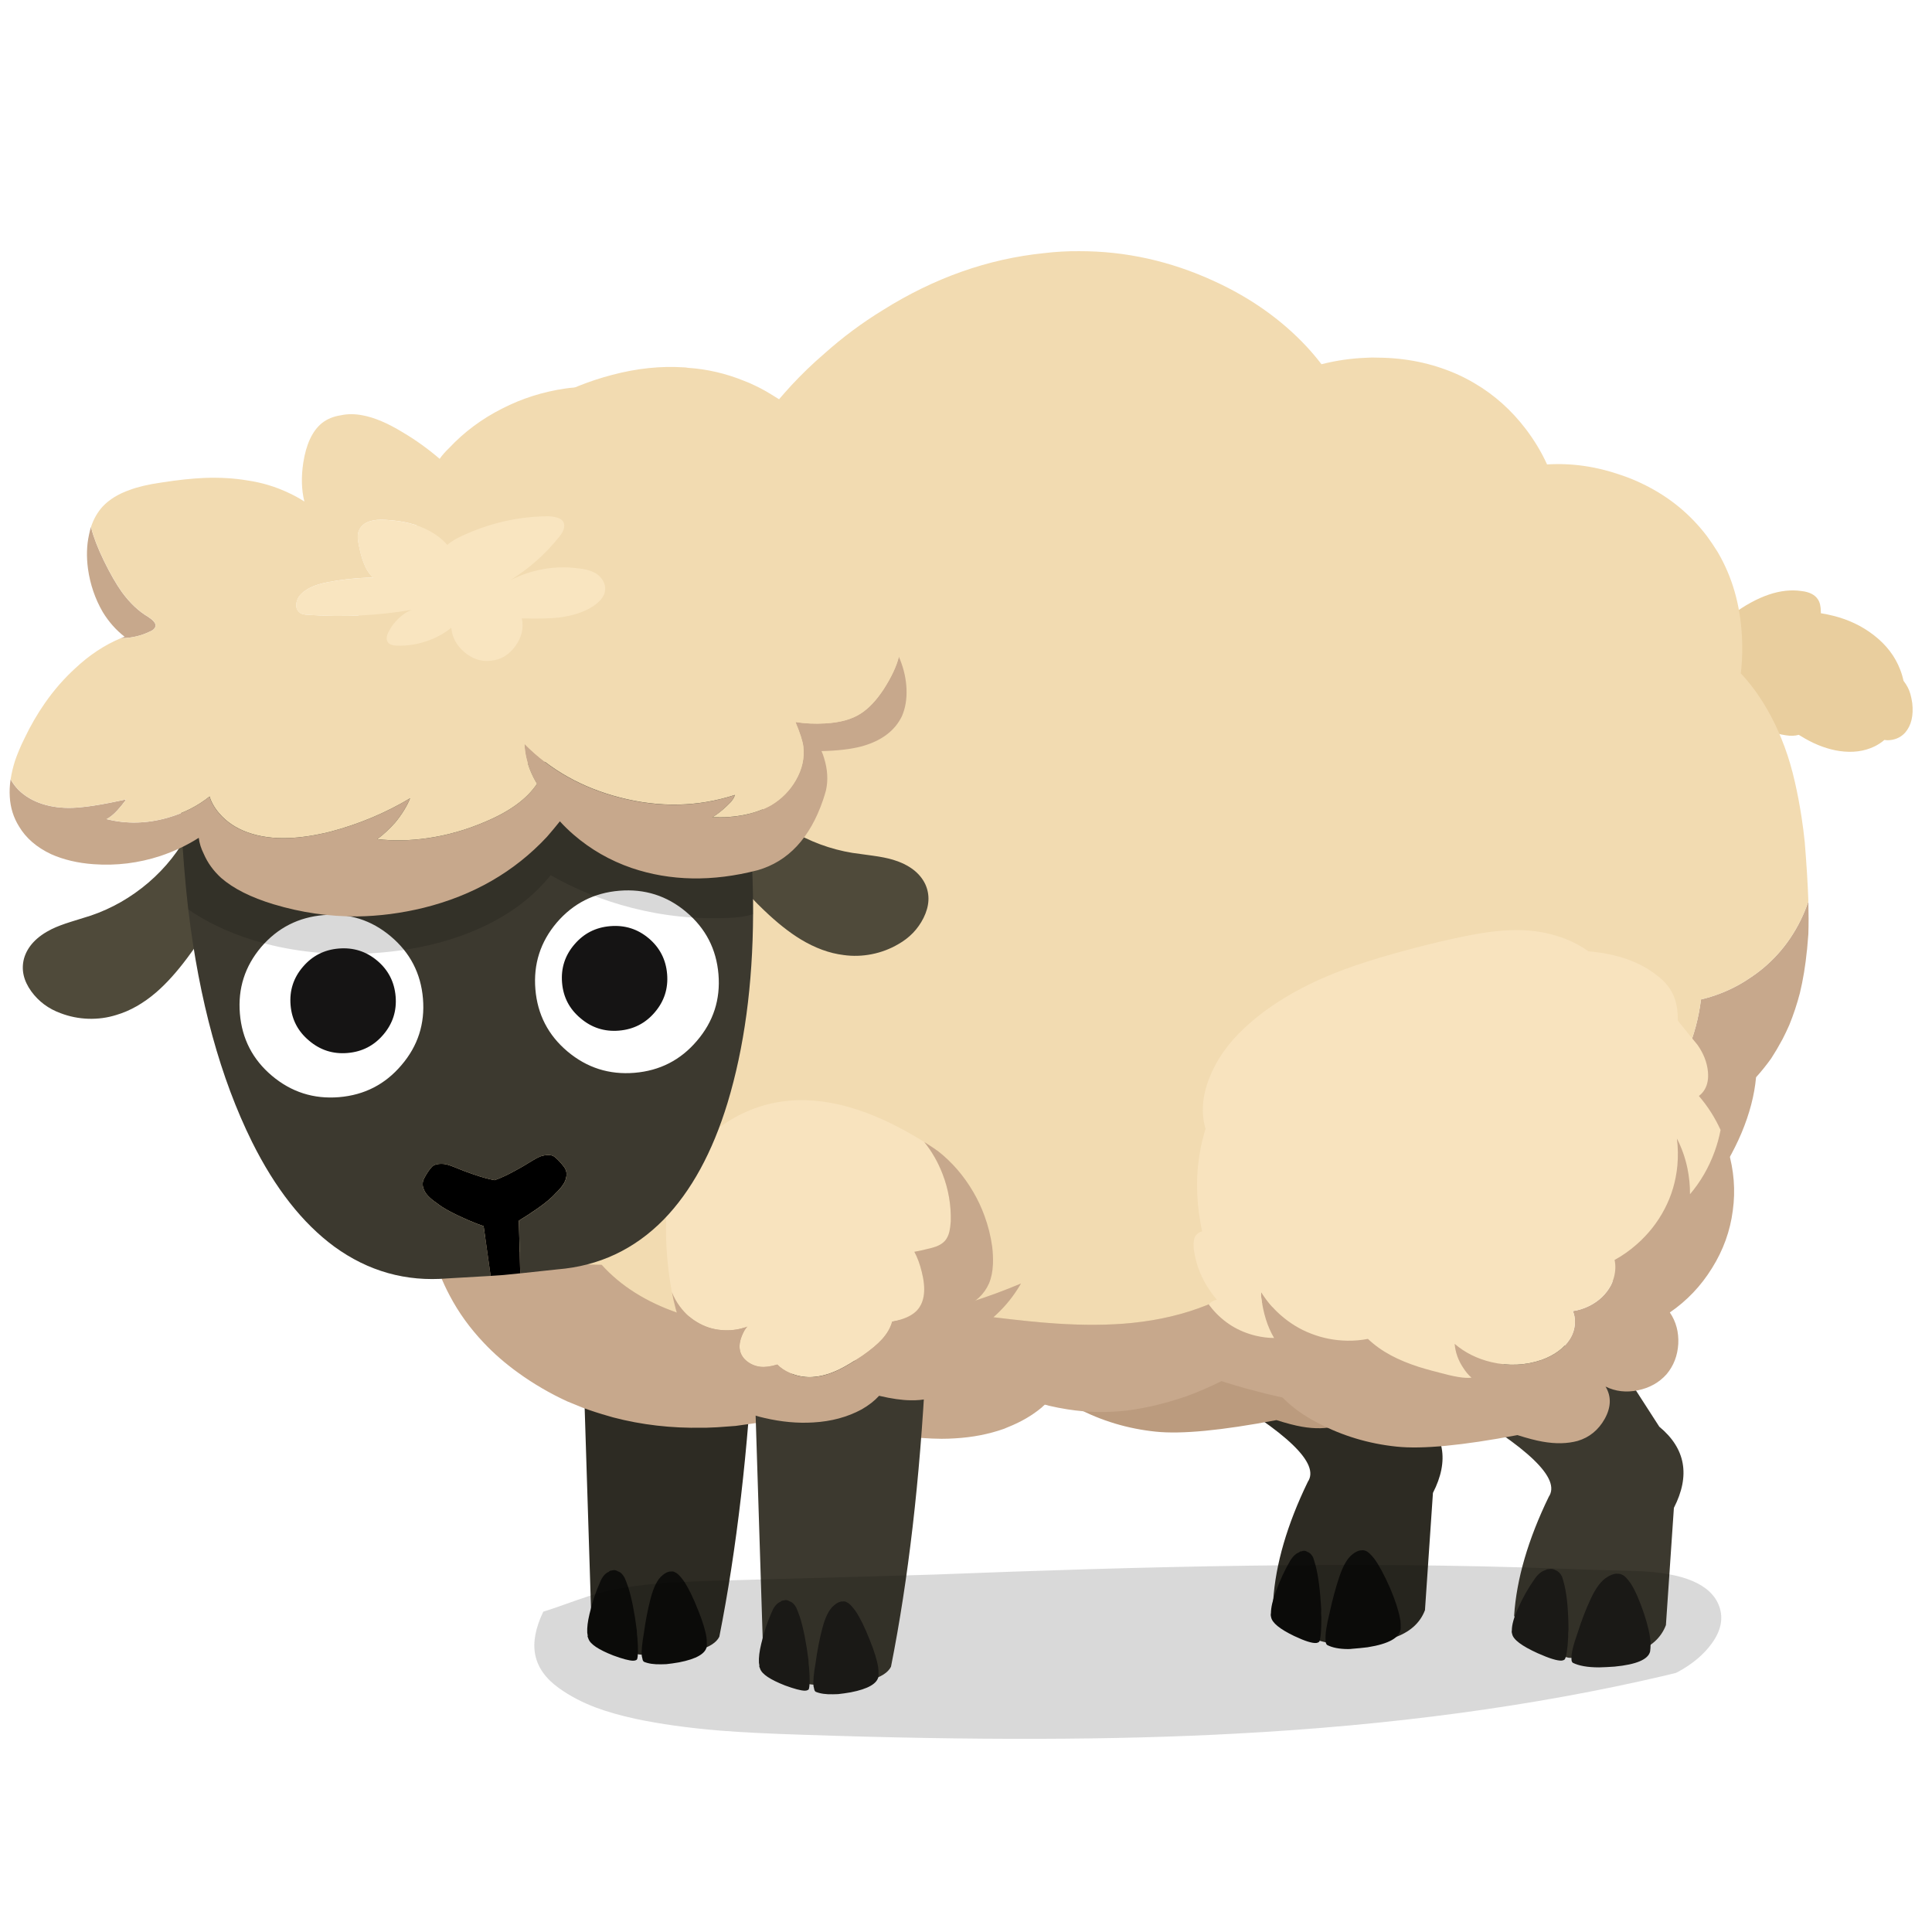
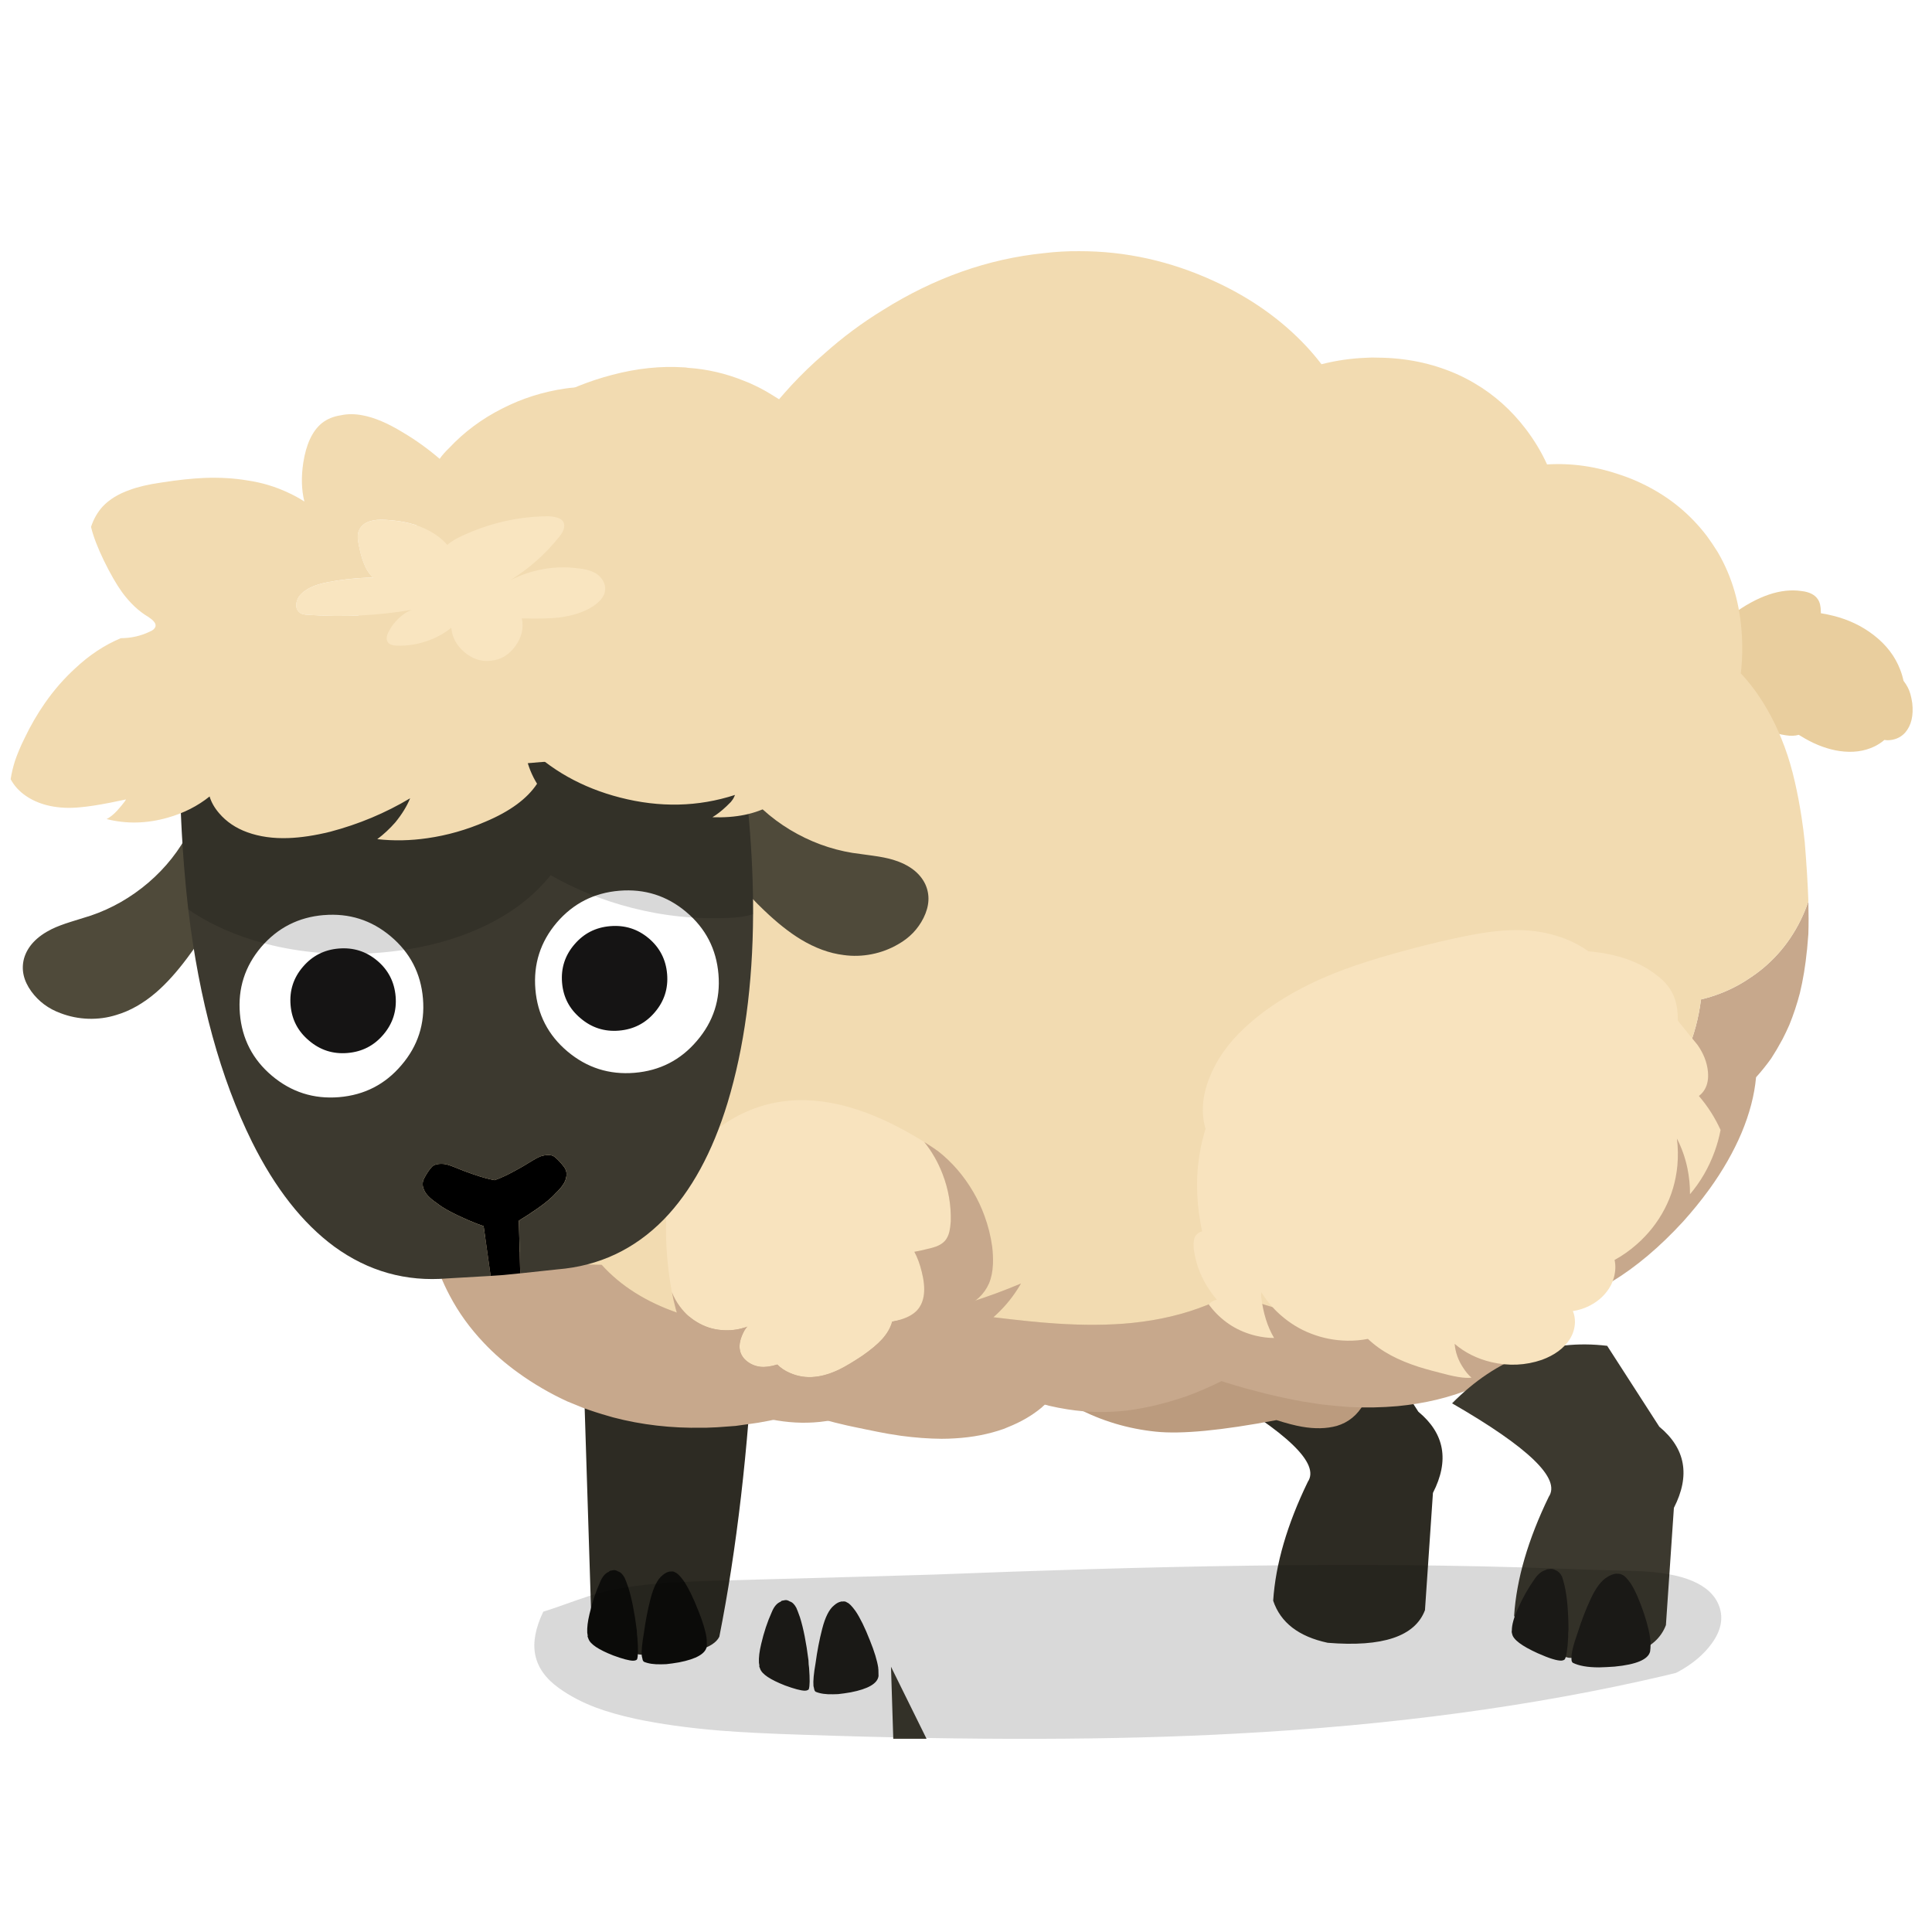
<svg xmlns="http://www.w3.org/2000/svg" fill="none" height="200" viewBox="0 0 200 200" width="200">
  <clipPath id="a">
    <path d="m1 26h197v154h-197z" />
  </clipPath>
  <path d="m0 0h200v200h-200z" fill="#fff" />
  <g clip-path="url(#a)">
    <path d="m148.338 154.543c1.715-3.348 1.212-6.15-1.511-8.403l-5.394-8.371c-6.059-.724-11.412 1.26-16.057 5.953 7.941 4.578 11.276 7.803 10.009 9.673-2.14 4.413-3.337 8.515-3.586 12.309.758 2.264 2.64 3.715 5.643 4.356 5.686.466 9.042-.661 10.07-3.379z" fill="#2d2b23" />
-     <path d="m134.48 160.696c-.369.144-.696.47-.982.976-.532.922-1.007 1.951-1.418 3.086-.343.908-.513 1.664-.515 2.263-.02.036-.024.068-.015.094-.009.091 0 .184.032.279.095.591.896 1.247 2.4 1.969 1.124.532 1.893.769 2.306.714.147-.032.247-.082.296-.154.138-.352.206-1.188.202-2.512-.028-.26-.032-.544-.015-.853-.104-1.904-.298-3.397-.577-4.481-.121-.43-.211-.718-.264-.868-.168-.307-.366-.494-.592-.559-.138-.089-.273-.125-.405-.108-.031-.005-.061 0-.093.015-.03 0-.06.014-.094.046-.034-.015-.055-.021-.062-.015-.085.013-.153.049-.202.108m6.267-.186c-.219.049-.458.171-.718.373-.519.383-.977 1.152-1.371 2.31-.379 1.122-.711 2.346-.999 3.674-.338 1.359-.485 2.331-.436 2.914-.004.017-.004.038 0 .061 0 .182.044.326.14.434.541.288 1.274.432 2.198.434.149 0 .298-.012.451-.032.465-.033.984-.084 1.559-.154 2.219-.352 3.363-1.004 3.431-1.952.006-.265-.005-.545-.032-.837-.026-.068-.041-.135-.047-.201-.156-.851-.498-1.9-1.029-3.147-.592-1.342-1.137-2.357-1.637-3.039-.364-.453-.65-.717-.858-.789-.158-.077-.324-.098-.499-.062-.042-.004-.095 0-.155.015z" fill="#0d0d0b" />
    <path d="m148.884 104.284c-.047-.063-.094-.125-.141-.186 0-.244-.004-.457-.015-.635-.051-.807-.217-1.504-.498-2.092-.332-.714-.863-1.343-1.591-1.891-1.763-1.436-4.148-2.285-7.155-2.543-.69-.502-1.469-.925-2.338-1.271-1.331-.527-2.779-.832-4.348-.915-1.321-.051-2.786.051-4.396.309-.977.155-2.417.449-4.318.883-4.583 1.105-8.194 2.185-10.835 3.24-3.856 1.54-7 3.456-9.431 5.751-1.664 1.561-2.858 3.276-3.586 5.146-.729 1.872-.852 3.615-.375 5.224-.856 2.751-1.09 5.624-.701 8.619.437 3.369 1.595 6.393 3.475 9.069-.602-.093-1.111-.097-1.526-.015-.563.115-.92.377-1.076.79-.187.424-.098.983.264 1.675.801 1.489 1.923 2.723 3.367 3.706.747.517 1.533.93 2.353 1.241.405 1.023 1.061 1.984 1.963 2.884.935.93 2.104 1.758 3.508 2.48 2.536 1.334 5.253 2.149 8.153 2.45 2.66.279 6.828-.119 12.503-1.195 1.039.331 1.912.559 2.619.682 1.341.237 2.547.212 3.616-.078 1.216-.362 2.15-1.127 2.806-2.294.665-1.209.692-2.32.079-3.333 1.029.507 2.147.636 3.352.388s2.193-.8 2.962-1.658c.739-.879 1.144-1.927 1.216-3.147.062-1.22-.228-2.304-.873-3.254 1.767-1.21 3.222-2.739 4.365-4.589 1.165-1.859 1.881-3.844 2.151-5.953.292-2.088.126-4.186-.498-6.293-.624-2.099-1.627-3.954-3.009-5.565.728-.559 1.039-1.396.935-2.512-.094-.972-.458-1.901-1.091-2.79-.851-1.034-1.48-1.809-1.886-2.326z" fill="#bb9b7e" />
    <path d="m74.463 169.44c1.799-9.063 2.996-19.378 3.586-30.942-6.093-1.597-11.987-.803-17.679 2.386l.873 27.577c.132 1.652 2.221 2.633 6.267 2.946 4.031-.102 6.348-.758 6.953-1.969z" fill="#2d2b23" />
    <path d="m63.036 162.71c-.379.144-.686.506-.92 1.084-.449.993-.811 2.088-1.09 3.287-.185.764-.262 1.41-.234 1.937.013.104.03.202.047.295-.009.031-.013.061-.015.093.019.072.051.154.094.248.185.548 1.044 1.122 2.572 1.721.954.352 1.635.532 2.042.542.062-.01.119-.015.172-.015.134-.031.217-.078.249-.139.109-.309.119-1.044.032-2.203-.038-.237-.058-.495-.062-.775-.232-1.85-.528-3.343-.888-4.48-.172-.485-.296-.811-.375-.977-.196-.362-.419-.578-.671-.65-.168-.103-.317-.15-.452-.139-.032 0-.062.004-.094.014-.043 0-.079.011-.109.032-.053-.01-.072-.01-.062 0-.113.011-.192.051-.234.125m6.252-.015c-.234.043-.473.172-.718.388-.507.402-.918 1.213-1.231 2.433-.29 1.116-.517 2.3-.686 3.549-.19 1.065-.262 1.855-.217 2.372.013.061.028.125.047.186-.011 0-.017.004-.015.015l.032.032c.006.154.058.273.155.355.46.197 1.063.284 1.808.263.166 0 .339-.004.515-.015.4-.042.837-.104 1.31-.186 1.821-.352 2.783-.915 2.883-1.69-.009-.216-.015-.445-.015-.682-.017-.061-.021-.119-.015-.172-.113-.743-.398-1.683-.858-2.82-.522-1.334-1.02-2.351-1.497-3.054-.373-.516-.664-.811-.873-.883-.117-.082-.23-.118-.343-.108-.043-.01-.085-.004-.126.015-.032-.01-.064-.015-.094-.015-.021 0-.043.005-.062.015z" fill="#0d0d0b" />
    <path d="m79.326 116.052c-.072-.053-.151-.104-.234-.155-11.576-7.761-20.784-6.674-27.623 3.255-.198 1.592-.296 3.178-.296 4.758-.011 2.501.245 5.002.764 7.502.292 1.335.618 2.294.982 2.885.477.825 1.086 1.37 1.825 1.628-.104.176-.172.316-.202.419-.177.456-.311 1.059-.405 1.815-.072.559-.072.94 0 1.148.083.362.281.677.592.946.292.227.645.384 1.06.466.322.032.722.015 1.201-.046.072.197.177.402.311.62.281.455.639.843 1.075 1.163.739.537 1.731.946 2.977 1.224 1.768.412 3.456.567 5.066.465 1.861-.103 3.529-.552 5.004-1.348.739-.424 1.342-.894 1.808-1.411 1.278.301 2.364.456 3.258.466 1.278.032 2.474-.226 3.586-.775 1.227-.61 2.053-1.457 2.479-2.543.447-1.199.375-2.59-.217-4.17-.292-.753-.618-1.389-.982-1.905.187-.062.385-.134.592-.216 1.267-.517 2.157-1.349 2.666-2.497.238-.568.375-1.241.405-2.016.021-.548-.004-1.141-.079-1.783-.281-2.016-.931-3.896-1.948-5.643-.98-1.684-2.2-3.098-3.663-4.248z" fill="#bb9b7e" />
    <path d="m175.666 65.577c-1.361.807-1.559 2.422-.592 4.851.707-.042 1.444.036 2.215.233 1.018.248 2.046.688 3.085 1.317.052.269.13.531.235.79.227.61.555 1.141.981 1.597.405.485.899.879 1.48 1.177.562.301 1.159.491 1.793.574.509.083.956.068 1.342-.047.228.144.447.273.654.388 1.194.682 2.38 1.112 3.554 1.288 1.35.197 2.557.042 3.616-.466.385-.186.732-.413 1.043-.682.217.042.458.042.718 0 .57-.083 1.05-.337 1.433-.76.634-.735.877-1.751.732-3.054-.104-.714-.259-1.256-.468-1.629-.104-.207-.249-.434-.437-.682-.083-.392-.198-.775-.343-1.148-.53-1.385-1.443-2.579-2.742-3.581-1.216-.94-2.613-1.607-4.193-1.999-.415-.104-.841-.191-1.278-.263v-.125c0-.578-.104-1.019-.311-1.317-.311-.474-.873-.76-1.684-.853-2.14-.32-4.542.495-7.202 2.45-.198.133-.375.273-.53.419-.718.207-1.751.714-3.103 1.518z" fill="#e9ce9e" />
    <path d="m187.061 98.364c.051-.548.098-1.105.14-1.675.032-1.002.032-2.128 0-3.38-.457 1.364-1.09 2.645-1.901 3.843-.78 1.148-1.7 2.164-2.76 3.054-.458.383-.941.739-1.45 1.069-.364.248-.733.475-1.107.682-1.238.682-2.537 1.184-3.897 1.504-.469 3.782-1.945 7.305-4.428 10.573-1.526 2.005-3.253 3.669-5.174 4.991-1.259 3.576-3.175 6.816-5.752 9.719-3.616 4.062-7.847 6.641-12.69 7.736-3.449.785-7.255.796-11.411.032-2.743-.506-5.788-1.381-9.136-2.62-.801.445-1.652.847-2.557 1.209-2.338.94-4.915 1.555-7.732 1.845-2.339.237-4.979.258-7.92.061-1.591-.104-3.741-.32-6.454-.65.977-.858 1.807-1.823 2.493-2.899.134-.207.256-.402.358-.589-3.377 1.426-6.88 2.544-10.507 3.348-4.719 1.055-9.468 1.529-14.248 1.425-4.033-.061-7.624-.641-10.773-1.736-3.284-1.137-5.907-2.795-7.873-4.976-1.382 0-2.739-.098-4.069-.295-3.034-.466-5.877-1.395-8.526-2.791-2.287-1.209-4.257-2.691-5.907-4.449.011.31.032.61.062.9.302 3.732 1.205 7.007 2.713 9.828.924 1.758 2.104 3.39 3.539 4.898 1.029 1.095 2.204 2.117 3.522 3.068 1.601 1.159 3.301 2.15 5.098 2.978.53.216 1.075.438 1.637.667.841.309 1.721.595 2.634.853.145.042.307.087.483.14 2.951.775 6.033 1.131 9.244 1.069h.405c.375-.021.747-.036 1.122-.046.635-.043 1.273-.087 1.917-.14.769-.104 1.538-.212 2.306-.326 1.538-.259 3.081-.61 4.63-1.055.083.042.181.087.296.14 1.143.402 2.577.8 4.302 1.194.217.043.436.087.654.14.458.093.905.186 1.342.279.79.166 1.527.31 2.215.435.477.072.935.144 1.371.216 1.476.196 2.873.3 4.193.309.477 0 .952-.015 1.418-.047 1.798-.104 3.471-.43 5.02-.976.155-.072.317-.14.483-.201 1.32-.528 2.464-1.195 3.431-1.999.115-.115.227-.216.342-.309.135.021.275.057.422.108.613.144 1.248.269 1.902.372.53.083 1.075.151 1.637.201 1.487.125 3.013.098 4.583-.078.999-.133 1.999-.32 3.009-.559.999-.248 2.006-.542 3.024-.883 1.226-.445 2.463-.976 3.709-1.597.924.291 1.787.549 2.588.775.645.176 1.277.341 1.901.496 1.35.33 2.656.61 3.912.836.645.104 1.273.202 1.887.295.998.114 1.984.207 2.962.279 1.703.083 3.367.051 4.989-.093 2.807-.269 5.388-.889 7.747-1.859.914-.392 1.783-.822 2.605-1.288 1.475-.878 2.81-1.912 4.005-3.1.166-.176.328-.341.483-.495.405-.445.78-.89 1.123-1.334.645-.89 1.19-1.798 1.637-2.728 1.497-.474 3.02-1.167 4.568-2.077 2.504-1.518 4.968-3.596 7.389-6.232.967-1.076 1.844-2.156 2.634-3.24.022-.042.052-.083.094-.125 1.382-1.923 2.483-3.85 3.305-5.783.841-2.005 1.346-3.932 1.512-5.783.552-.61 1.071-1.256 1.559-1.938.187-.309.379-.62.577-.929.209-.362.411-.724.609-1.084.249-.485.483-.977.701-1.472.425-1.044.79-2.139 1.09-3.287.332-1.374.577-2.856.732-4.449z" fill="#c7a88c" />
    <path d="m44.609 52.105c-.635.868-1.216 1.768-1.746 2.698-1.205 2.005-2.193 4.104-2.962 6.293-2.389 1.675-4.24 4.191-5.55 7.549-1.331 3.358-2.085 7.473-2.259 12.339-.104 2.128-.119 4.216-.047 6.264.043 1.51.134 2.996.281 4.464.385 4.402 1.169 8.562 2.353 12.479.873 2.895 1.944 5.591 3.211 8.091 1.61 3.194 3.561 6.067 5.845 8.619-.011.868.004 1.7.047 2.496 1.653 1.758 3.622 3.24 5.907 4.449 2.649 1.396 5.492 2.326 8.526 2.791 1.331.197 2.687.295 4.069.295 1.963 2.181 4.589 3.839 7.873 4.976 3.15 1.095 6.74 1.675 10.773 1.736 4.781.104 9.529-.372 14.248-1.425 3.627-.806 7.13-1.922 10.507-3.348-.104.187-.223.384-.358.589-.685 1.076-1.518 2.041-2.493 2.899 2.713.33 4.864.549 6.454.65 2.941.197 5.582.176 7.92-.061 2.817-.29 5.394-.904 7.732-1.845.905-.362 1.757-.764 2.557-1.209 3.346 1.241 6.391 2.114 9.136 2.62 4.157.764 7.96.754 11.412-.032 4.842-1.095 9.073-3.674 12.689-7.736 2.577-2.903 4.496-6.143 5.752-9.719 1.923-1.324 3.648-2.986 5.175-4.991 2.483-3.266 3.958-6.789 4.427-10.573 1.361-.32 2.66-.822 3.897-1.504.375-.207.743-.434 1.107-.682.509-.33.992-.688 1.45-1.069 1.061-.889 1.981-1.906 2.76-3.054.811-1.199 1.444-2.48 1.902-3.843-.032-.9-.079-1.859-.141-2.884-.072-1.127-.151-2.207-.234-3.24-.094-.9-.202-1.758-.328-2.573-.198-1.281-.426-2.49-.686-3.627-.302-1.334-.66-2.558-1.075-3.674-.822-2.232-1.87-4.216-3.15-5.952-.447-.599-.909-1.152-1.388-1.658.021-.186.043-.356.062-.512.104-1.095.125-2.196.061-3.301-.166-3.265-1.003-6.179-2.51-8.743-.354-.568-.722-1.116-1.108-1.643-1.735-2.285-3.911-4.066-6.531-5.349-.768-.383-1.573-.714-2.417-.993-2.525-.879-5.061-1.241-7.606-1.084-.571-1.26-1.303-2.48-2.198-3.659-1.486-1.952-3.247-3.53-5.285-4.729-.645-.383-1.31-.724-1.995-1.023-2.494-1.076-5.171-1.622-8.029-1.643-.415-.021-.836-.015-1.262.015-1.559.061-3.086.284-4.583.667-.498-.65-1.014-1.26-1.544-1.83-2.608-2.791-5.798-5.048-9.572-6.774-4.51-2.075-9.165-3.109-13.967-3.1-1.205-.011-2.411.057-3.616.201-5.82.589-11.401 2.562-16.742 5.921-2.14 1.313-4.146 2.806-6.018 4.481-1.205 1.033-2.353 2.139-3.446 3.318-.426.466-.841.936-1.248 1.41-.292-.186-.566-.356-.826-.512-.552-.341-1.112-.646-1.684-.915-.375-.186-.733-.341-1.075-.466-1.891-.775-3.846-1.23-5.862-1.364-.145-.032-.285-.047-.422-.047-2.389-.155-4.853.104-7.389.775-2.317.599-4.6 1.51-6.844 2.728-1.808.972-3.497 2.088-5.066 3.348-2.598 2.035-4.889 4.445-6.874 7.223z" fill="#f2dbb1" />
    <path d="m173.281 156.093c1.714-3.348 1.212-6.15-1.512-8.403l-5.394-8.371c-6.058-.724-11.412 1.26-16.056 5.953 7.941 4.578 11.276 7.803 10.009 9.673-2.141 4.413-3.337 8.515-3.587 12.309.759 2.264 2.641 3.715 5.644 4.356 5.685.466 9.041-.66 10.07-3.379z" fill="#3c392f" />
    <path d="m160.014 162.526c-.436.125-.826.445-1.169.961-.653.919-1.231 1.948-1.731 3.086-.405.889-.609 1.628-.609 2.217-.011.031-.015.061-.015.093 0 .082.015.171.047.262.104.579.988 1.246 2.649 1.999 1.205.538 2.032.79 2.479.761.155-.022.264-.068.328-.14.166-.301.281-1.065.343-2.293-.011-.248 0-.517.031-.807-.01-1.87-.144-3.374-.404-4.511-.115-.466-.202-.779-.264-.946-.177-.341-.394-.559-.654-.65-.187-.115-.379-.161-.577-.14-.043 0-.083.011-.126.032-.042-.011-.068-.015-.078-.015-.105.01-.188.042-.25.093m7.234.388c-.26.031-.541.139-.841.326-.624.362-1.201 1.116-1.731 2.263-.509 1.085-.961 2.258-1.357 3.52-.447 1.241-.66 2.124-.638 2.651-.011.021-.011.042 0 .061-.011.166.031.295.125.388.635.32 1.544.481 2.728.481.477-.011 1.014-.036 1.606-.079 2.255-.216 3.481-.739 3.679-1.565.032-.226.047-.47.047-.728-.01-.072-.01-.134 0-.186-.051-.786-.274-1.777-.671-2.978-.457-1.363-.913-2.407-1.371-3.132-.353-.506-.639-.806-.858-.9-.166-.093-.347-.133-.545-.125-.051-.01-.109-.01-.173 0z" fill="#1e1d1a" />
-     <path d="m173.639 120.685c-.156 1.601-.599 3.096-1.325 4.481-.717 1.374-1.674 2.589-2.868 3.642-.722.637-1.491 1.179-2.306 1.628.061.267.087.551.078.854-.021.61-.176 1.205-.468 1.783-.488.9-1.216 1.596-2.183 2.092-.568.29-1.152.474-1.746.559.153.351.226.745.217 1.177-.021.631-.202 1.214-.545 1.751-.603.93-1.563 1.639-2.883 2.124-1.685.578-3.431.657-5.239.233-1.465-.351-2.728-.982-3.788-1.891.081.894.377 1.72.888 2.48.243.394.528.735.858 1.023-.189.019-.387.025-.592.015-.458-.022-1.075-.125-1.855-.31-1.248-.309-2.251-.584-3.009-.821-1.09-.352-2.052-.75-2.883-1.194-.894-.479-1.689-1.047-2.385-1.705-.698.135-1.416.197-2.151.186-1.288-.021-2.53-.262-3.726-.728-1.165-.445-2.234-1.101-3.212-1.97-.768-.69-1.418-1.465-1.948-2.325-.011.055-.015.113-.015.172-.011.061-.011.161 0 .294.213 1.718.66 3.145 1.342 4.278-.629-.005-1.257-.083-1.887-.233-.905-.216-1.736-.559-2.494-1.023-.779-.485-1.465-1.084-2.057-1.798-.115-.137-.223-.277-.328-.419-.066.082-.117.176-.155.279-.188.424-.098.983.264 1.675.801 1.489 1.923 2.724 3.367 3.706.747.517 1.533.93 2.353 1.241.404 1.023 1.06 1.984 1.963 2.884.935.93 2.104 1.758 3.507 2.48 2.537 1.334 5.254 2.149 8.154 2.45 2.66.279 6.827-.119 12.502-1.194 1.039.33 1.913.559 2.619.681 1.342.238 2.547.212 3.616-.078 1.216-.362 2.151-1.126 2.807-2.293.664-1.209.692-2.321.079-3.333 1.028.506 2.146.635 3.352.387 1.205-.248 2.193-.8 2.962-1.658.739-.879 1.143-1.927 1.216-3.147.061-1.219-.228-2.303-.873-3.254 1.767-1.209 3.221-2.738 4.365-4.589 1.165-1.859 1.88-3.843 2.151-5.952.291-2.088.125-4.187-.499-6.294-.21-.709-.464-1.391-.764-2.045-.141.743-.345 1.482-.609 2.217-.598 1.658-1.452 3.136-2.558 4.434.007-.892-.081-1.787-.264-2.681-.23-1.099-.594-2.128-1.09-3.085.119.927.134 1.867.047 2.82z" fill="#c7a88c" />
    <path d="m125.174 111.632c-.728 1.872-.852 3.615-.375 5.224-.771 2.478-1.035 5.057-.794 7.736.023.292.055.586.094.883.087.68.202 1.347.343 1.999-.254.059-.467.193-.639.402-.198.259-.275.697-.235 1.317.218 1.86.961 3.577 2.23 5.146.055.068.113.136.172.201-.381.091-.662.256-.841.496.105.142.213.281.328.419.592.714 1.278 1.313 2.057 1.798.758.466 1.591.807 2.494 1.023.628.15 1.258.228 1.887.232-.68-1.135-1.127-2.56-1.342-4.277-.011-.133-.011-.233 0-.294 0-.06.004-.117.015-.172.53.86 1.18 1.635 1.948 2.325.978.868 2.047 1.525 3.212 1.97 1.194.465 2.436.707 3.726.728.737.013 1.453-.051 2.151-.186.696.658 1.493 1.226 2.385 1.704.831.445 1.793.843 2.883 1.195.759.237 1.762.512 3.009.821.78.187 1.397.29 1.855.309.205.009.403.005.592-.014-.328-.288-.613-.629-.858-1.023-.513-.76-.809-1.588-.888-2.48 1.06.909 2.323 1.54 3.788 1.891 1.808.424 3.554.345 5.239-.233 1.32-.485 2.28-1.194 2.883-2.124.343-.538.524-1.122.545-1.751.007-.434-.066-.826-.217-1.177.594-.083 1.178-.269 1.746-.559.967-.496 1.695-1.195 2.183-2.093.292-.578.447-1.173.468-1.783.009-.302-.017-.586-.078-.853.817-.449 1.586-.991 2.306-1.628 1.195-1.055 2.151-2.268 2.868-3.643.729-1.384 1.169-2.877 1.325-4.48.087-.955.072-1.896-.047-2.821.496.957.86 1.986 1.09 3.085.183.896.273 1.79.264 2.681 1.106-1.298 1.957-2.776 2.558-4.434.264-.733.466-1.472.609-2.217-.581-1.279-1.329-2.452-2.245-3.519.492-.377.795-.886.905-1.519.056-.3.064-.631.032-.993-.093-.972-.457-1.901-1.09-2.791-.852-1.033-1.48-1.808-1.887-2.325-.047-.063-.093-.125-.14-.186 0-.244-.004-.458-.015-.636-.051-.806-.217-1.503-.498-2.092-.333-.713-.863-1.342-1.591-1.891-1.763-1.435-4.148-2.284-7.155-2.543-.69-.502-1.47-.925-2.338-1.27-1.331-.527-2.779-.832-4.349-.915-1.32-.051-2.785.051-4.395.309-.977.154-2.417.449-4.319.883-4.582 1.105-8.194 2.185-10.834 3.24-3.857 1.539-7 3.456-9.432 5.751-1.663 1.561-2.858 3.276-3.586 5.146z" fill="#f8e3be" />
-     <path d="m92.235 172.54c1.799-9.063 2.996-19.378 3.586-30.942-6.092-1.597-11.987-.803-17.679 2.386l.873 27.578c.132 1.651 2.221 2.632 6.267 2.945 4.031-.102 6.348-.758 6.953-1.969z" fill="#3c392f" />
+     <path d="m92.235 172.54l.873 27.578c.132 1.651 2.221 2.632 6.267 2.945 4.031-.102 6.348-.758 6.953-1.969z" fill="#3c392f" />
    <path d="m80.808 165.812c-.379.144-.686.506-.92 1.085-.449.993-.811 2.087-1.09 3.286-.185.764-.262 1.41-.234 1.938.013.103.03.201.047.294-.009.032-.013.061-.015.093.019.072.051.155.094.248.185.548 1.043 1.122 2.572 1.721.954.352 1.635.532 2.042.543.062-.011.119-.015.172-.015.134-.032.217-.079.249-.14.109-.309.119-1.044.032-2.202-.038-.238-.058-.496-.062-.775-.232-1.851-.528-3.344-.888-4.481-.172-.485-.296-.811-.375-.976-.196-.362-.419-.578-.671-.65-.168-.104-.317-.151-.451-.14-.032 0-.062.004-.094.015-.043 0-.079.01-.109.031-.053-.01-.072-.01-.062 0-.113.011-.192.051-.234.125m6.252-.014c-.234.042-.473.171-.718.387-.507.402-.918 1.213-1.231 2.433-.29 1.116-.517 2.3-.686 3.549-.19 1.065-.262 1.855-.217 2.372.013.061.028.125.047.186-.011 0-.017.004-.015.015l.032.032c.006.154.058.273.155.356.46.196 1.063.283 1.808.262.166 0 .339-.004.515-.015.4-.042.837-.103 1.31-.186 1.821-.352 2.783-.915 2.883-1.69-.009-.216-.015-.445-.015-.682-.017-.061-.021-.118-.015-.171-.113-.744-.398-1.684-.858-2.821-.522-1.334-1.02-2.35-1.497-3.053-.373-.517-.664-.811-.873-.883-.117-.083-.23-.119-.343-.108-.043-.011-.085-.005-.126.014-.032-.01-.064-.014-.094-.014-.021 0-.043.004-.062.014z" fill="#1e1d1a" />
    <path d="m97.58 121.553c-.466-1.222-1.101-2.333-1.902-3.333-11.02-6.903-19.834-5.559-26.439 4.03-.198 1.592-.296 3.178-.296 4.758-.009 2.255.194 4.508.609 6.759.209.519.483 1.01.826 1.472.562.764 1.248 1.359 2.057 1.783.801.434 1.674.661 2.619.682.816.027 1.589-.102 2.323-.388-.102.096-.206.229-.311.403-.436.796-.592 1.482-.469 2.062.094.455.347.843.764 1.163.394.3.841.48 1.342.542.5.055 1.088-.024 1.761-.233.349.356.781.646 1.295.868.841.373 1.721.506 2.634.402.79-.082 1.631-.341 2.526-.775.624-.309 1.403-.775 2.338-1.395.905-.631 1.591-1.205 2.057-1.722.532-.588.879-1.198 1.044-1.829.149-.026.3-.057.451-.093.967-.227 1.678-.589 2.136-1.085.769-.857.924-2.185.469-3.983-.196-.8-.449-1.486-.764-2.062.366-.064.775-.151 1.231-.263.469-.104.822-.201 1.06-.294.386-.155.681-.352.888-.589.209-.237.358-.553.452-.946.062-.259.109-.615.141-1.07.043-1.675-.238-3.297-.841-4.868z" fill="#f8e3be" />
    <path d="m96.865 118.997c-.392-.267-.788-.525-1.184-.775.803 1 1.435 2.111 1.902 3.333.603 1.571.884 3.194.841 4.868-.032.456-.079.812-.141 1.07-.094.392-.245.707-.451.946-.209.238-.505.435-.888.589-.238.093-.592.191-1.06.294-.456.113-.867.2-1.231.263.313.574.569 1.262.764 2.063.458 1.797.302 3.125-.469 3.983-.458.495-1.169.857-2.136 1.084-.151.036-.302.068-.451.093-.164.631-.513 1.241-1.044 1.83-.469.516-1.154 1.09-2.057 1.721-.935.621-1.714 1.084-2.338 1.396-.894.434-1.736.692-2.526.775-.913.103-1.793-.032-2.634-.403-.513-.222-.943-.512-1.295-.868-.675.21-1.261.288-1.761.233-.498-.061-.946-.243-1.342-.542-.415-.32-.671-.707-.764-1.163-.126-.578.032-1.266.469-2.062.104-.174.209-.307.311-.402-.735.285-1.508.415-2.323.387-.946-.021-1.819-.248-2.619-.682-.811-.423-1.497-1.018-2.057-1.783-.343-.461-.618-.953-.826-1.471.019.069.034.137.047.201.034.18.072.36.109.542.292 1.334.618 2.293.982 2.884.477.826 1.086 1.37 1.825 1.628-.104.176-.172.316-.202.42-.177.455-.311 1.058-.405 1.814-.072.559-.072.941 0 1.148.083.362.281.678.592.947.292.226.645.383 1.06.466.322.031.722.014 1.201-.047.072.197.177.402.311.62.281.456.639.843 1.075 1.163.739.538 1.731.947 2.977 1.224 1.767.413 3.456.567 5.066.466 1.861-.104 3.529-.553 5.004-1.349.739-.424 1.341-.894 1.808-1.41 1.278.3 2.364.455 3.258.465 1.278.032 2.474-.226 3.586-.775 1.227-.609 2.053-1.456 2.478-2.543.448-1.198.375-2.59-.217-4.169-.292-.754-.617-1.389-.982-1.906.187-.061.386-.133.592-.216 1.267-.517 2.158-1.349 2.667-2.497.238-.567.374-1.241.404-2.016.021-.548-.004-1.141-.079-1.783-.153-1.099-.417-2.157-.794-3.178-.307-.849-.69-1.671-1.154-2.465-.98-1.683-2.2-3.098-3.663-4.248-.072-.053-.151-.104-.234-.154z" fill="#c7a88c" />
    <path d="m20.457 86.408c-.258-.218-.537-.36-.833-.43-1.048 2.056-2.468 3.854-4.259 5.391-1.802 1.537-3.793 2.677-5.971 3.416-.081.028-.762.239-2.042.635-.813.254-1.476.506-1.987.754-1.552.771-2.511 1.783-2.875 3.037-.311 1.156-.06 2.297.754 3.422.764 1.046 1.776 1.797 3.035 2.255.916.349 1.87.54 2.864.574 1.003.031 1.974-.1 2.907-.396 1.414-.417 2.783-1.195 4.108-2.33 1.05-.906 2.125-2.094 3.222-3.563.837-1.105 1.493-2.109 1.97-3.009.605-1.139 1.007-2.245 1.21-3.32.221-1.211.16-2.389-.185-3.532-.362-1.224-1.001-2.194-1.917-2.907m56.229-5.131c-.283.117-.532.303-.752.559-.784.853-1.254 1.912-1.408 3.181-.151 1.184-.017 2.355.403 3.513.377 1.027.958 2.052 1.742 3.077.62.809 1.433 1.692 2.442 2.645 1.327 1.271 2.583 2.266 3.769 2.988 1.493.904 2.973 1.446 4.438 1.626.971.138 1.948.108 2.934-.087.975-.195 1.885-.54 2.73-1.033 1.165-.656 2.038-1.563 2.619-2.721.615-1.243.675-2.41.177-3.498-.566-1.177-1.68-2.018-3.339-2.524-.545-.163-1.239-.303-2.085-.419-1.329-.18-2.036-.277-2.121-.292-2.272-.373-4.425-1.171-6.457-2.393-2.021-1.224-3.718-2.763-5.094-4.62z" fill="#4f4a3a" />
    <path d="m58.598 121.934c.119-.455.028-.864-.275-1.222-.292-.381-.579-.684-.858-.908-.26-.248-.699-.301-1.312-.157-.236.051-.596.225-1.082.525-.735.456-1.325.799-1.776 1.034-.799.438-1.495.76-2.093.965-.635-.114-1.371-.317-2.21-.612-.483-.156-1.122-.4-1.923-.728-.528-.216-.913-.328-1.154-.341-.628-.042-1.052.081-1.267.368-.238.269-.471.615-.696 1.038-.238.402-.26.82-.068 1.249.162.443.613.915 1.354 1.413.615.5 1.684 1.08 3.211 1.743.605.26 1.146.47 1.616.629l.726 5.149c.362-.029.72-.055 1.073-.072l.109-.008.094-.008.109-.009c.547-.055 1.107-.112 1.676-.169l-.141-5.449c.279-.167.579-.358.907-.572 1.395-.902 2.355-1.651 2.879-2.244.647-.614 1.014-1.152 1.101-1.616z" fill="#000" />
    <path d="m47.699 79.574-.094.009-28.959 2.386c.077 2.66.211 5.23.409 7.712.123 1.522.268 3.007.434 4.46 1.133 9.449 3.335 17.474 6.606 24.079 2.391 4.801 5.226 8.409 8.505 10.825 3.52 2.562 7.428 3.659 11.725 3.295 1.589-.089 3.077-.176 4.468-.258l-.726-5.15c-.473-.159-1.012-.369-1.616-.629-1.525-.663-2.596-1.243-3.211-1.743-.741-.5-1.19-.97-1.354-1.412-.192-.43-.17-.847.068-1.25.226-.423.458-.768.696-1.037.215-.288.639-.411 1.267-.369.241.011.626.125 1.154.341.798.328 1.44.572 1.923.729.837.294 1.574.497 2.21.612.598-.206 1.297-.528 2.093-.966.449-.235 1.041-.578 1.776-1.033.486-.299.848-.475 1.082-.526.613-.144 1.05-.091 1.312.157.279.227.566.529.858.909.3.357.392.766.275 1.221-.087.464-.454 1.002-1.101 1.616-.524.593-1.484 1.34-2.879 2.245-.326.214-.628.404-.907.571l.141 5.449c1.21-.131 2.491-.267 3.846-.411 4.299-.343 7.973-2.067 11.02-5.171 2.832-2.92 5.032-6.943 6.597-12.07 1.727-5.709 2.609-12.223 2.643-19.537.011-3.111-.13-6.365-.424-9.764-.217-2.482-.509-5.04-.875-7.674l-28.959 2.386z" fill="#3c392f" />
    <path d="m33.523 94.728c-2.619.216-4.781 1.317-6.482 3.304-1.691 1.995-2.425 4.297-2.208 6.901.217 2.605 1.325 4.75 3.32 6.431 2.008 1.69 4.321 2.429 6.942 2.213 2.619-.216 4.776-1.321 6.465-3.316 1.702-1.986 2.442-4.282 2.225-6.888-.217-2.605-1.329-4.754-3.337-6.444-1.995-1.681-4.304-2.414-6.925-2.198m37.515-.324c-1.995-1.681-4.304-2.414-6.925-2.198-2.619.216-4.781 1.317-6.482 3.303-1.691 1.995-2.425 4.297-2.208 6.901.217 2.605 1.325 4.75 3.32 6.431 2.008 1.69 4.321 2.429 6.942 2.213 2.619-.216 4.777-1.321 6.465-3.316 1.702-1.986 2.442-4.282 2.225-6.888-.217-2.605-1.329-4.754-3.337-6.444z" fill="#fff" />
    <path d="m47.699 79.574-.094.009-28.959 2.386c.077 2.66.211 5.23.409 7.712.123 1.522.268 3.007.434 4.46 2.304 1.578 4.964 2.759 7.975 3.543 3.773.985 7.798 1.292 12.074.919 3.871-.339 7.334-1.216 10.386-2.63 2.945-1.366 5.304-3.157 7.076-5.374 2.649 1.504 5.466 2.636 8.448 3.394 3.324.847 6.684 1.186 10.081 1.021.952-.032 1.759-.159 2.423-.385.011-3.111-.13-6.365-.424-9.764-.217-2.482-.509-5.04-.875-7.674l-28.959 2.386z" fill="#000" fill-opacity=".15" />
    <path d="m35.065 98.192c-1.501.123-2.736.754-3.705 1.891-.98 1.139-1.405 2.459-1.28 3.964.126 1.506.764 2.721 1.919 3.685 1.146.974 2.468 1.399 3.969 1.274 1.512-.124 2.751-.76 3.72-1.907.969-1.138 1.391-2.453 1.267-3.948-.126-1.503-.76-2.738-1.904-3.701-1.143-.964-2.472-1.383-3.984-1.258m32.087-1.059c-1.143-.964-2.472-1.383-3.984-1.258-1.512.125-2.736.754-3.705 1.891-.98 1.139-1.405 2.459-1.28 3.965.126 1.505.764 2.721 1.919 3.684 1.146.974 2.468 1.4 3.969 1.275 1.512-.125 2.751-.76 3.72-1.908.969-1.137 1.391-2.452 1.267-3.947-.123-1.495-.76-2.738-1.904-3.702z" fill="#151414" />
-     <path d="m9.207 55.388c-.234 1.078-.266 2.24-.1 3.492.228 1.62.739 3.113 1.531 4.479.628 1.027 1.382 1.876 2.261 2.552-.13.051-.262.102-.394.157 1.084-.006 2.098-.239 3.039-.701.283-.117.462-.277.539-.481.058-.191-.006-.383-.19-.576-.104-.127-.29-.277-.554-.451-.988-.582-1.893-1.436-2.715-2.56-.59-.822-1.218-1.916-1.885-3.282-.63-1.306-1.063-2.433-1.299-3.377-.006-.028-.015-.057-.023-.091-.083.271-.153.553-.211.843m45.083 21.608c.038.936.241 1.857.607 2.765.196.485.428.942.694 1.374-1.02 1.546-2.798 2.854-5.337 3.924-1.963.847-3.965 1.415-6.005 1.709-1.78.258-3.514.292-5.2.102.671-.502 1.297-1.082 1.872-1.741.69-.847 1.199-1.677 1.529-2.49-2.551 1.527-5.313 2.683-8.284 3.466-1.595.39-3.037.608-4.325.652-1.569.057-2.983-.144-4.242-.599-1.192-.43-2.166-1.086-2.917-1.969-.483-.561-.814-1.139-.99-1.738-1.229.991-2.67 1.722-4.323 2.192-2.17.62-4.282.669-6.337.148.341-.172.703-.462 1.086-.868.362-.402.637-.737.824-1.002.036-.051.068-.106.096-.163-.458.095-1.005.207-1.646.339-1.271.25-2.302.406-3.09.472-1.107.112-2.142.068-3.109-.133-1.092-.231-2.025-.648-2.794-1.247-.549-.426-.982-.934-1.301-1.527-.094.637-.121 1.247-.083 1.827.062 1.114.381 2.137.958 3.062.716 1.207 1.823 2.162 3.32 2.869 1.299.578 2.768.923 4.404 1.038 2.351.17 4.647-.114 6.891-.847 1.442-.481 2.771-1.11 3.989-1.885.066.555.238 1.105.513 1.654.4.932 1.003 1.764 1.804 2.497 1.271 1.107 3.077 2.018 5.42 2.727 2.866.864 5.758 1.283 8.678 1.26 2.259-.032 4.546-.328 6.855-.891 5.138-1.275 9.397-3.725 12.777-7.352.475-.546.922-1.082 1.337-1.603.426.472.903.936 1.429 1.391 1.763 1.525 3.763 2.67 5.997 3.441 4.014 1.359 8.358 1.438 13.034.233 3.169-.904 5.428-3.325 6.778-7.263.109-.32.211-.654.307-1.006.234-1.057.168-2.177-.202-3.358-.072-.254-.16-.489-.262-.709 1.644-.032 3.024-.193 4.136-.481 2.049-.563 3.443-1.601 4.182-3.113.368-.839.528-1.792.481-2.854-.04-.983-.253-1.965-.637-2.95-.049-.123-.102-.241-.155-.36-.247.991-.775 2.113-1.58 3.365-.741 1.129-1.52 1.961-2.342 2.494-.928.616-2.179.961-3.746 1.04-1.003.061-2.012.015-3.03-.14.006.025.013.051.021.076.456 1.093.718 1.916.784 2.471.139 1.171-.119 2.327-.775 3.471-.62 1.078-1.469 1.942-2.553 2.59-1.633.917-3.663 1.332-6.09 1.249.466-.277.952-.654 1.454-1.131.241-.237.396-.39.462-.457.162-.191.277-.371.345-.542.032-.057.058-.117.079-.178-3.818 1.241-7.787 1.33-11.912.267-3.929-1.012-7.221-2.867-9.881-5.563z" fill="#c7a88c" />
    <path d="m76.933 46.507c-1.29-.174-2.519-.296-3.69-.364-1.582-.083-3.051-.066-4.406.053-1.244.102-2.411.286-3.505.553.07-.421.109-.828.117-1.224-.009-.974-.241-1.889-.699-2.742-.496-.944-1.137-1.628-1.923-2.05-.722-.396-1.589-.606-2.602-.625-.524-.019-1.084.017-1.68.108-2.33.337-4.519 1.031-6.567 2.082-2.091 1.055-3.918 2.412-5.479 4.076-.396.375-.724.75-.986 1.124-1.19-1.023-2.445-1.925-3.761-2.708-1.593-.978-3.005-1.578-4.233-1.798-.784-.152-1.525-.155-2.221-.004-.784.117-1.444.388-1.98.817-.986.807-1.627 2.177-1.925 4.11-.221 1.459-.185 2.795.115 4.004-.507-.332-1.048-.629-1.623-.894-1.357-.646-2.79-1.076-4.299-1.294-1.365-.229-2.843-.316-4.431-.256-1.288.055-2.762.212-4.419.472-1.371.197-2.47.453-3.299.769-1.175.409-2.108.978-2.798 1.709-.543.593-.948 1.302-1.216 2.122.009.034.017.064.023.091.234.944.669 2.071 1.299 3.377.667 1.366 1.295 2.461 1.885 3.282.824 1.125 1.729 1.978 2.715 2.56.264.176.449.326.554.451.183.193.245.383.19.576-.077.203-.256.364-.539.481-.941.462-1.955.695-3.039.701-1.68.701-3.252 1.738-4.715 3.111-1.163 1.061-2.215 2.268-3.156 3.619-.777 1.116-1.48 2.329-2.106 3.642-.2.4-.381.794-.543 1.179-.162.39-.309.771-.437 1.141-.209.663-.36 1.298-.451 1.904.319.593.752 1.101 1.301 1.527.769.599 1.701 1.016 2.794 1.247.965.201 2.002.246 3.109.133.788-.066 1.816-.222 3.09-.472.639-.131 1.188-.244 1.646-.339-.028.057-.06.112-.096.163-.187.265-.462.597-.824 1.002-.381.407-.743.695-1.086.868 2.057.521 4.17.472 6.337-.148 1.653-.47 3.092-1.201 4.323-2.192.177.599.507 1.177.99 1.738.752.881 1.723 1.537 2.917 1.969 1.258.455 2.672.656 4.242.599 1.29-.044 2.732-.26 4.325-.652 2.971-.783 5.733-1.94 8.284-3.466-.33.813-.839 1.643-1.529 2.49-.577.659-1.201 1.239-1.872 1.741 1.687.191 3.42.157 5.2-.102 2.04-.292 4.042-.862 6.005-1.709 2.538-1.069 4.316-2.378 5.337-3.924-.266-.43-.496-.889-.694-1.374-.364-.908-.567-1.83-.607-2.765 2.658 2.696 5.952 4.551 9.881 5.563 4.125 1.063 8.096.974 11.912-.267-.021.061-.047.121-.079.178-.068.172-.185.351-.345.542-.068.068-.222.22-.462.457-.503.476-.988.853-1.454 1.131 2.428.085 4.457-.332 6.09-1.249 1.082-.65 1.934-1.512 2.553-2.59.656-1.143.913-2.3.775-3.471-.066-.555-.328-1.379-.784-2.471-.009-.025-.015-.049-.021-.076 1.018.155 2.027.201 3.03.14 1.567-.078 2.817-.423 3.746-1.04.822-.534 1.601-1.366 2.342-2.494.807-1.252 1.333-2.374 1.58-3.365-.666-1.484-1.635-2.778-2.905-3.884-.573-.502-1.156-.932-1.75-1.288.809-1.186 1.303-2.507 1.484-3.964.172-1.673-.119-3.361-.875-5.061-.777-1.688-1.874-3.081-3.288-4.178-1.152-.932-2.547-1.652-4.184-2.16-1.252-.383-2.785-.699-4.6-.942m-20.164 6.935c.879.042 1.408.256 1.587.648.162.432-.004.938-.498 1.518-1.397 1.753-3.073 3.24-5.026 4.457 1.069-.555 2.21-.94 3.424-1.154 1.203-.214 2.4-.239 3.59-.078.788.07 1.429.261 1.925.572.287.205.511.451.671.737.172.307.241.623.204.947-.047.574-.454 1.127-1.222 1.656-.939.606-2.123 1-3.546 1.179-.888.104-2.174.133-3.857.085.219.997-.004 1.954-.669 2.871-.664.915-1.508 1.421-2.532 1.516-1.001.125-1.923-.178-2.766-.908-.805-.697-1.25-1.531-1.335-2.503-.671.542-1.433.974-2.285 1.292-1.092.411-2.223.597-3.394.559-.451-.025-.747-.146-.89-.362-.177-.246-.153-.593.068-1.048.26-.519.596-.976 1.012-1.374.415-.407.873-.716 1.378-.923-3.497.599-7.053.773-10.671.521-.469-.002-.801-.106-.995-.307-.202-.18-.296-.426-.281-.739.009-.271.096-.542.26-.815.543-.75 1.559-1.258 3.047-1.527 1.523-.286 3.075-.445 4.653-.476-.198-.174-.37-.377-.52-.61-.381-.58-.688-1.421-.913-2.522-.085-.388-.134-.673-.149-.86-.025-.309.004-.58.089-.815.198-.504.596-.847 1.197-1.031.417-.127.95-.172 1.599-.131 1.759.093 3.235.453 4.423 1.082.779.4 1.431.9 1.955 1.504.392-.335.879-.635 1.459-.898 2.89-1.357 5.894-2.046 9.01-2.065z" fill="#f2dbb1" />
    <path d="m58.355 54.09c-.179-.39-.707-.606-1.587-.648-3.115.019-6.12.707-9.01 2.065-.579.265-1.065.563-1.459.898-.526-.601-1.178-1.103-1.955-1.504-1.188-.629-2.664-.989-4.423-1.082-.649-.04-1.184.004-1.599.131-.601.184-.999.527-1.197 1.031-.085.235-.115.506-.089.815.015.186.066.472.149.86.228 1.101.532 1.942.913 2.522.149.235.324.438.52.61-1.578.032-3.13.191-4.653.476-1.491.269-2.506.777-3.047 1.527-.164.273-.251.544-.26.815-.015.313.079.559.281.739.194.201.526.305.995.307 3.618.252 7.176.078 10.671-.521-.505.207-.963.515-1.378.923-.415.398-.752.856-1.012 1.374-.224.453-.245.802-.068 1.048.143.216.441.337.89.362 1.171.038 2.302-.148 3.394-.559.852-.318 1.614-.75 2.285-1.292.085.972.53 1.806 1.335 2.503.843.728 1.765 1.031 2.766.908 1.024-.095 1.87-.599 2.532-1.516.664-.915.886-1.872.669-2.871 1.682.049 2.969.019 3.856-.085 1.425-.18 2.607-.572 3.546-1.179.769-.529 1.178-1.082 1.222-1.656.036-.324-.032-.639-.204-.947-.16-.288-.383-.534-.671-.737-.496-.311-1.137-.502-1.925-.572-1.192-.161-2.389-.136-3.59.078-1.212.214-2.353.599-3.424 1.154 1.953-1.218 3.629-2.704 5.026-4.457.494-.58.66-1.086.498-1.518z" fill="#f9e5c0" />
    <path d="m169.352 162.632c-3.433-.085-6.007-.165-7.723-.24-21.598-.804-43.269-.233-64.93.606-1.908.066-9.229.273-21.963.618-.147.005-.294.009-.443.013-2.932.085-5.149.197-6.65.341-2.453.235-4.615.631-6.484 1.188-.155.044-.641.21-1.459.493-.545.193-1.237.437-2.076.733-.485.169-.946.32-1.382.455-.809 1.684-1.09 3.166-.839 4.445.258 1.321 1.08 2.48 2.464 3.473.571.409 1.182.783 1.833 1.124.635.333 1.31.631 2.021.896 1.127.421 2.474.805 4.044 1.15 2.579.546 5.464.951 8.663 1.213.102.009.204.017.309.026 2.11.165 4.908.305 8.396.417 17.5.597 32.408.559 44.723-.115 16.173-.851 30.99-2.85 44.446-5.999.405-.093.799-.188 1.182-.29.066-.025.137-.059.211-.101 1.518-.826 2.685-1.807 3.503-2.944.958-1.313 1.218-2.59.784-3.826-.818-2.298-3.695-3.524-8.629-3.674z" fill="#000" fill-opacity=".15" />
  </g>
</svg>